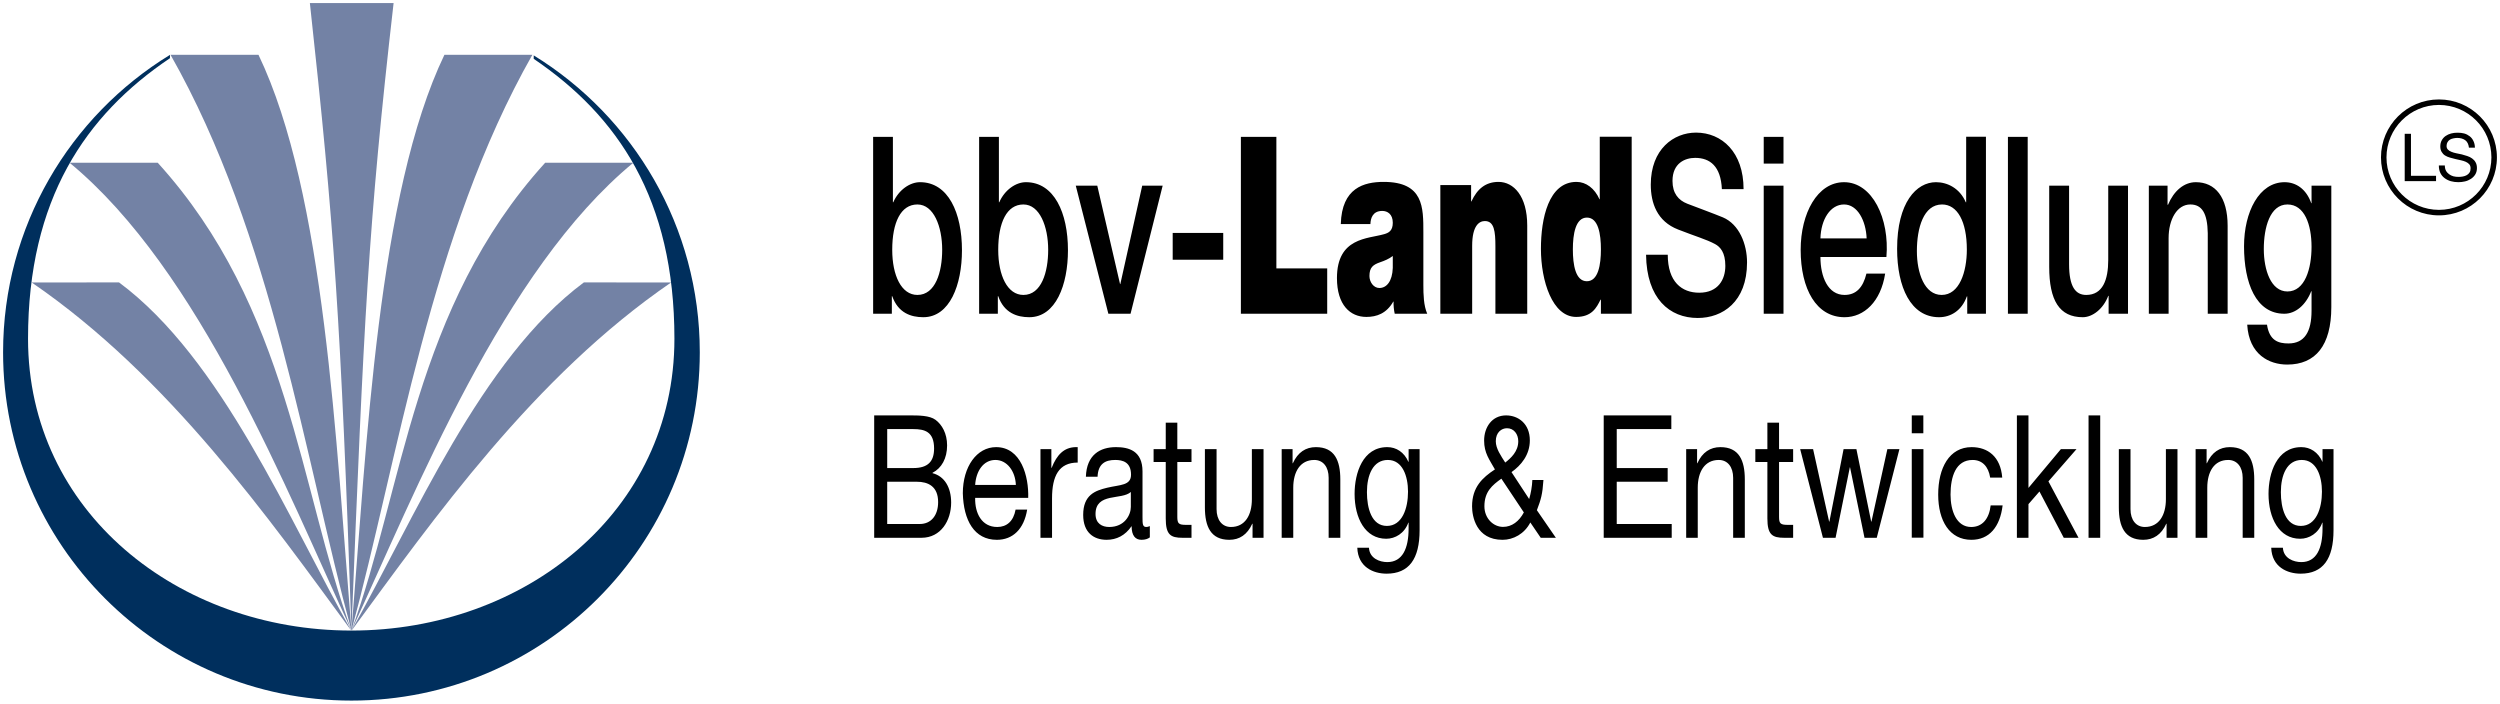
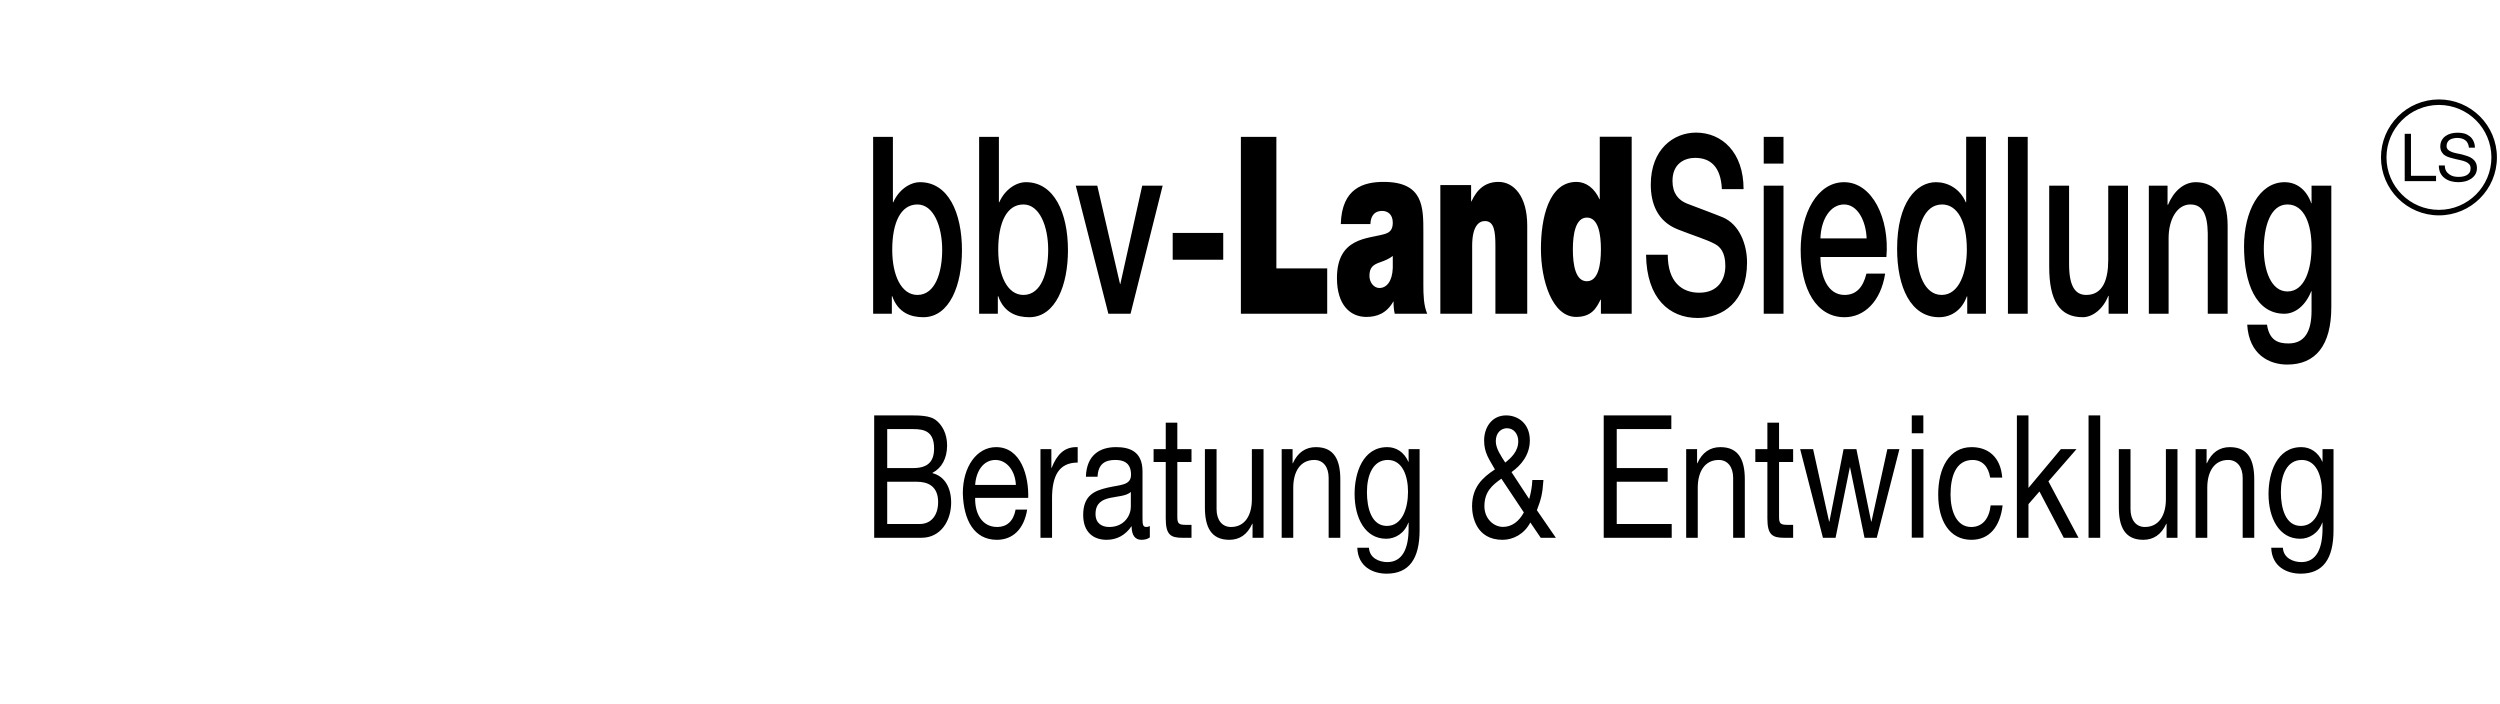
<svg xmlns="http://www.w3.org/2000/svg" version="1.1" width="810.031" height="227.998" id="svg3538">
  <defs id="defs3540" />
  <g transform="translate(45.015,-512.649)" id="layer1">
-     <path d="m 127.916,530.593 0,1.117 c 27.213,18.484 45.59,45.294 45.59,90.685 0,56.102 -48.552,94.56 -104.649,94.56 -56.106,0 -104.789,-38.458 -104.789,-94.56 0,-45.192 18.571,-72.449 45.988,-90.894 l 0,-1.073 c -32.428,19.829 -54.072,55.568 -54.072,96.356 0,62.331 50.538,112.864 112.873,112.864 62.331,0 112.868,-50.533 112.868,-112.864 0,-40.682 -21.533,-76.328 -53.81,-96.191" id="path58" style="fill:#002f5d;fill-opacity:1;fill-rule:evenodd;stroke:none" />
-     <path d="M 55.39,513.649 C 63.256,585.719 65.451,616.75 68.859,716.961 72.87,616.75 74.252,585.913 82.515,513.649 l -27.125,0 z M 68.859,716.961 c 15.061,-55.412 25.552,-128.363 58.625,-186.562 l -28.5,0 c -21.562,44.93 -25.153,126.378 -30.125,186.562 z m 0,0 C 89.824,671.769 117.919,600.213 160.203,565.367 l -28.562,0 C 89.041,612.254 85.644,671.172 68.859,716.961 z m 0,0 c -0.009,0.017 0.009,0.046 0,0.062 26.543,-36.113 58.982,-82.295 103.562,-112.844 -6.404,0 -21.011,-0.031 -28.25,-0.031 -33.417,24.81 -54.954,76.698 -75.312,112.812 z m 0,0 C 52.065,671.172 48.682,612.254 6.078,565.367 l -28.562,0 c 42.289,34.846 70.365,106.402 91.344,151.594 z m 0,0 C 63.878,656.776 60.296,575.329 38.734,530.399 l -28.5,0 c 33.078,58.199 43.555,131.15 58.625,186.562 z M -6.453,604.149 c -7.244,0 -21.877,0.031 -28.281,0.031 C 9.851,634.729 42.284,680.911 68.828,717.024 48.457,680.907 26.973,628.97 -6.453,604.149 z" id="path62" style="fill:#7382a5;fill-opacity:1;fill-rule:evenodd;stroke:none" />
    <path d="m 745.234,544.867 c -10.366,0 -18.781,8.406 -18.781,18.781 0,10.38 8.415,18.781 18.781,18.781 10.371,0 18.781,-8.401 18.781,-18.781 0,-10.376 -8.411,-18.781 -18.781,-18.781 z m 0,1.781 c 9.4,0.019 16.985,7.615 17,17 -0.024,9.39 -7.6,16.985 -17,17 -9.385,-0.015 -16.99,-7.61 -17,-17 0.01,-9.385 7.615,-16.981 17,-17 z m -240.719,8.969 c -7.244,0 -14.656,5.361 -14.656,16.844 0,5.943 2.015,11.912 8.875,14.562 5.506,2.165 9.158,3.189 11.969,4.719 1.631,0.884 3.312,2.644 3.312,7.062 0,4.336 -2.278,8.688 -8.469,8.688 -5.617,0 -10.188,-3.481 -10.188,-12.312 l -7.031,0 c 0.165,14.211 7.593,20.5 16.75,20.5 7.977,0 15.969,-5.153 15.969,-18 0,-5.943 -2.535,-12.346 -7.812,-14.594 -2.088,-0.884 -10.946,-4.195 -11.562,-4.438 -2.865,-1.122 -4.781,-3.36 -4.781,-7.375 0,-5.778 4.081,-7.469 7.344,-7.469 4.831,0 8.321,2.74 8.656,10.125 l 7.031,0 c 0,-11.963 -7.026,-18.312 -15.406,-18.312 z m 246.719,0.031 c -0.699,0 -1.397,0.07 -2.062,0.25 -0.665,0.175 -1.247,0.448 -1.781,0.812 -0.519,0.364 -0.944,0.838 -1.25,1.406 -0.316,0.563 -0.469,1.223 -0.469,2 0,0.699 0.156,1.284 0.438,1.75 0.277,0.461 0.623,0.865 1.094,1.156 0.466,0.296 0.997,0.513 1.594,0.688 0.587,0.175 1.169,0.333 1.781,0.469 0.607,0.141 1.23,0.28 1.812,0.406 0.587,0.131 1.096,0.286 1.562,0.5 0.461,0.209 0.853,0.487 1.125,0.812 0.282,0.325 0.406,0.747 0.406,1.281 0,0.563 -0.106,1.025 -0.344,1.375 -0.228,0.369 -0.542,0.64 -0.906,0.844 -0.374,0.214 -0.784,0.355 -1.25,0.438 -0.461,0.087 -0.914,0.125 -1.375,0.125 -0.578,0 -1.144,-0.047 -1.688,-0.188 -0.529,-0.141 -1.003,-0.386 -1.406,-0.688 -0.413,-0.301 -0.752,-0.659 -1,-1.125 -0.252,-0.461 -0.375,-1.042 -0.375,-1.688 l -1.938,0 c 0,0.932 0.16,1.753 0.5,2.438 0.335,0.68 0.783,1.219 1.375,1.656 0.578,0.437 1.264,0.782 2.031,1 0.772,0.214 1.573,0.312 2.438,0.312 0.704,0 1.416,-0.085 2.125,-0.25 0.699,-0.16 1.338,-0.448 1.906,-0.812 0.573,-0.369 1.037,-0.824 1.406,-1.406 0.359,-0.573 0.562,-1.278 0.562,-2.094 0,-0.762 -0.151,-1.375 -0.438,-1.875 -0.272,-0.5 -0.659,-0.925 -1.125,-1.25 -0.456,-0.335 -0.97,-0.587 -1.562,-0.781 -0.583,-0.189 -1.179,-0.376 -1.781,-0.531 -0.617,-0.136 -1.23,-0.244 -1.812,-0.375 -0.592,-0.117 -1.096,-0.284 -1.562,-0.469 -0.471,-0.189 -0.848,-0.423 -1.125,-0.719 -0.282,-0.291 -0.438,-0.685 -0.438,-1.156 0,-0.505 0.113,-0.91 0.312,-1.25 0.184,-0.335 0.456,-0.613 0.781,-0.812 0.316,-0.199 0.676,-0.319 1.094,-0.406 0.422,-0.083 0.818,-0.156 1.25,-0.156 1.063,0 1.94,0.255 2.625,0.75 0.665,0.49 1.066,1.304 1.188,2.406 l 1.938,0 c -0.019,-0.85 -0.194,-1.581 -0.5,-2.188 -0.291,-0.612 -0.678,-1.102 -1.188,-1.5 -0.515,-0.403 -1.116,-0.722 -1.781,-0.906 -0.67,-0.184 -1.396,-0.25 -2.188,-0.25 z m -17.094,0.344 0,15.344 10.156,0 0,-1.719 -8.125,0 0,-13.625 -2.031,0 z m -260.812,0.969 0,20.25 -0.094,0 c -1.563,-3.53 -4.35,-5.625 -7.438,-5.625 -9.074,0 -11.531,11.89 -11.531,21.688 0,10.434 3.73,22.062 11.406,22.062 5.064,0 6.6,-2.943 7.906,-5.594 l 0.125,0 0,4.562 9.969,0 0,-57.344 -10.344,0 z m 118.719,0 0,21.219 -0.125,0 c -1.961,-4.578 -5.995,-6.5 -9.656,-6.5 -6.346,0 -12.594,6.577 -12.594,21.594 0,12.439 4.432,22.156 13.594,22.156 3.656,0 7.31,-2.011 9,-6.75 l 0.125,0 0,5.625 6.062,0 0,-57.344 -6.406,0 z m -354.156,0.031 0,57.312 6.062,0 0,-5.688 0.125,0 c 1.908,5.462 6.13,6.812 10.062,6.812 8.599,0 12.531,-10.525 12.531,-21.688 0,-12.123 -4.427,-22.062 -13.594,-22.062 -3.263,0 -6.913,2.49 -8.656,6.5 l -0.125,0 0,-21.188 -6.406,0 z m 34.344,0 0,57.312 6.062,0 0,-5.688 0.125,0 c 1.908,5.462 6.13,6.812 10.062,6.812 8.603,0 12.531,-10.525 12.531,-21.688 0,-12.123 -4.463,-22.062 -13.625,-22.062 -3.258,0 -6.877,2.49 -8.625,6.5 l -0.125,0 0,-21.188 -6.406,0 z m 84.812,0 0,57.312 27.969,0 0,-14.688 -16.469,0 0,-42.625 -11.5,0 z m 169.406,0 0,8.656 6.406,0 0,-8.656 -6.406,0 z m 79.125,0 0,57.312 6.406,0 0,-57.312 -6.406,0 z m -202.25,14.594 c -6.423,0 -13.596,1.936 -13.906,13.656 l 9.594,0 c 0.053,-1.767 0.668,-4.25 3.844,-4.25 1.68,0 3.406,1.037 3.406,3.844 0,2.651 -1.4,3.285 -2.812,3.688 -5.268,1.525 -15.281,1.052 -15.281,14.219 0,8.749 4.312,12.594 9.531,12.594 3.34,0 6.524,-1.114 8.719,-4.969 l 0.094,0 c -0.053,1.122 0.113,2.816 0.375,3.938 l 10.531,0 c -1.156,-2.646 -1.25,-6.181 -1.25,-9.312 l 0,-17.094 c 0,-8.026 0.09,-16.312 -12.844,-16.312 z m 37.219,0 c -4.122,0 -6.88,2.168 -8.812,6.344 l -0.094,0 0,-5.312 -9.969,0 0,41.688 10.312,0 0,-22 c 0,-6.666 2.348,-8.031 4.125,-8.031 3.025,0 3.406,3.366 3.406,8.188 l 0,21.844 10.312,0 0,-28.594 c 0,-9.56 -4.426,-14.125 -9.281,-14.125 z m 111.938,0.094 c -8.657,0 -14.062,10.103 -14.062,21.906 0,12.764 5.115,21.844 14.219,21.844 6.355,0 11.748,-5.056 13.156,-14.125 l -6.062,0 c -1.126,4.574 -3.38,6.906 -7.094,6.906 -5.336,0 -7.812,-5.78 -7.812,-12.281 l 21.375,0 c 1.068,-12.449 -4.552,-24.25 -13.719,-24.25 z m 113.969,0 c -3.821,0 -7.118,2.797 -9.031,7.375 l -0.125,-0.156 0,-6.094 -6.062,0 0,41.5 6.406,0 0,-24.5 c 0,-6.103 2.759,-10.906 7.031,-10.906 3.763,0 5.545,2.811 5.656,9.312 l 0,26.094 6.438,0 0,-28.5 c 0,-9.317 -4.02,-14.125 -10.312,-14.125 z m 28.781,0 c -8.264,0 -13.156,9.624 -13.156,20.781 0,11.885 3.843,21.844 13.062,21.844 3.593,0 6.913,-2.734 8.719,-7.312 l 0.094,0 0,6.344 c 0,6.826 -2.293,10.594 -7.469,10.594 -3.258,0 -6.182,-0.874 -6.969,-6.094 l -6.406,0 c 0.558,9.715 7.128,12.938 12.969,12.938 9.162,0 14.281,-6.181 14.281,-18.625 l 0,-39.344 -6.406,0 0,5.688 -0.094,0 c -1.636,-4.651 -4.974,-6.812 -8.625,-6.812 z m -391.688,1.125 10.562,41.5 7.188,0 10.406,-41.5 -6.625,0 -7.094,31.875 -0.094,0 -7.375,-31.875 -6.969,0 z m 222.906,0 0,41.5 6.406,0 0,-41.5 -6.406,0 z m 92.5,0 0,26.312 c 0,10.842 3.286,16.312 10.875,16.312 3.204,0 6.672,-2.736 8.25,-6.906 l 0.125,0 0,5.781 6.281,0 0,-41.5 -6.406,0 0,24.094 c 0,6.423 -1.784,11.312 -7.125,11.312 -3.481,0 -5.562,-2.662 -5.562,-9.969 l 0,-25.438 -6.438,0 z m -366.719,6.094 c 5.287,0 8.031,7.143 8.031,14.688 0,7.229 -2.19,14.625 -8.031,14.625 -5.171,0 -8.156,-6.274 -8.156,-14.625 0,-8.832 2.757,-14.688 8.156,-14.688 z m 34.344,0 c 5.282,0 8.031,7.143 8.031,14.688 0,7.229 -2.186,14.625 -8.031,14.625 -5.171,0 -8.156,-6.274 -8.156,-14.625 0,-8.832 2.757,-14.688 8.156,-14.688 z m 265.906,0 c 4.331,0 7.089,5.217 7.312,11 l -14.969,0 c 0.175,-6.181 3.219,-11 7.656,-11 z m 31.75,0 c 4.952,0 8.031,5.473 8.031,14.625 0,7.225 -2.413,14.688 -8.156,14.688 -5.564,0 -8.031,-7.077 -8.031,-14.219 0,-7.467 2.146,-15.094 8.156,-15.094 z m 111.906,0 c 5.569,0 7.812,6.572 7.812,13.719 0,7.069 -2.132,14.469 -7.812,14.469 -5.336,0 -7.651,-6.924 -7.656,-13.75 0,-6.904 1.976,-14.438 7.656,-14.438 z m -226.969,4.25 c 3.7,0 4.531,5.382 4.531,10.281 0,4.977 -0.853,10.344 -4.562,10.344 -3.695,0 -4.531,-5.367 -4.531,-10.344 0,-4.899 0.858,-10.281 4.562,-10.281 z m -134.219,4.969 0,8.688 16.375,0 0,-8.688 -16.375,0 z m 71.312,7.469 0,3.875 c -0.155,4.336 -1.999,6.5 -4.344,6.5 -1.879,0 -3.219,-1.947 -3.219,-3.875 0,-2.811 1.177,-3.668 3.469,-4.469 1.413,-0.486 2.846,-1.065 4.094,-2.031 z m -168.031,51.656 0,39.656 15.312,0 c 6.297,0 9.625,-5.575 9.625,-11.406 0,-4.884 -2.128,-8.526 -6.031,-9.531 l 0,-0.125 c 2.928,-1.5 4.719,-4.651 4.719,-8.875 0,-3.879 -1.667,-6.732 -3.75,-8.281 -1.918,-1.442 -5.578,-1.438 -8.375,-1.438 l -11.5,0 z m 204.75,0 c -4.569,0 -7.125,3.825 -7.125,8.156 0,4.054 1.728,6.178 3.5,9.344 -4.044,2.665 -7.406,5.749 -7.406,11.969 0,3.219 1.31,10.844 9.875,10.844 3.467,0 7.092,-1.901 9,-5.625 l 3.375,4.969 4.906,0 -6.156,-8.938 c 1.33,-3.501 1.814,-5.12 2.125,-9.781 l -3.594,0 c -0.087,2.107 -0.458,4.214 -1.031,6.156 l -5.719,-8.719 c 3.068,-2.165 5.938,-5.562 5.938,-10.281 0,-5.384 -3.726,-8.094 -7.688,-8.094 z m 31.625,0 0,39.656 22.031,0 0,-4.469 -17.812,0 0,-13.688 16.5,0 0,-4.438 -16.5,0 0,-12.625 17.688,0 0,-4.438 -21.906,0 z m 99.812,0 0,5.781 3.75,0 0,-5.781 -3.75,0 z m 34.062,0 0,39.656 3.75,0 0,-10.906 3.562,-4.094 7.875,15 4.781,0 -9.75,-18.281 9.094,-10.438 -5.062,0 -10.5,12.562 0,-23.5 -3.75,0 z m 23.219,0 0,39.656 3.781,0 0,-39.656 -3.781,0 z m -299,2.344 0,8.594 -3.938,0 0,4.156 3.938,0 0,18.281 c 0,5.278 1.524,6.281 5.438,6.281 l 2.906,0 0,-4.188 -1.75,0 c -2.35,0 -2.844,-0.397 -2.844,-2.562 l 0,-17.812 4.594,0 0,-4.156 -4.594,0 0,-8.594 -3.75,0 z m 194.938,0 0,8.594 -3.906,0 0,4.156 3.906,0 0,18.281 c 0,5.278 1.565,6.281 5.469,6.281 l 2.875,0 0,-4.188 -1.719,0 c -2.35,0 -2.844,-0.397 -2.844,-2.562 l 0,-17.812 4.562,0 0,-4.156 -4.562,0 0,-8.594 -3.781,0 z m -84.375,1.812 c 2.267,0 3.656,1.937 3.656,4.219 0,3.331 -2.398,5.469 -4.219,6.906 -1.379,-2.161 -3.062,-4.518 -3.062,-6.906 0,-2.884 1.848,-4.219 3.625,-4.219 z m -200.812,0.281 8.438,0 c 3.646,0 6.75,0.785 6.75,6.281 0,4.166 -1.948,6.344 -6.75,6.344 l -8.438,0 0,-12.625 z m 35.281,5.844 c -6.263,0 -10.781,6.334 -10.781,14.938 0.223,8.773 3.7,15.094 11.031,15.094 5.146,0 8.788,-3.455 9.812,-9.781 l -3.75,0 c -0.675,3.719 -2.82,5.625 -5.938,5.625 -5.015,0 -7.282,-4.442 -7.156,-9.438 l 17.188,0 c 0.218,-6.933 -2.284,-16.438 -10.406,-16.438 z m 25.688,0 c -3.653,0.127 -5.976,2.395 -7.688,6.719 l -0.094,0 0,-6.062 -3.531,0 0,28.719 3.75,0 0,-12.781 c 0,-7.268 2.229,-11.594 8.312,-11.594 l 0,-5 c -0.256,-0.011 -0.506,-0.008 -0.75,0 z m 13.125,0 c -5.108,0 -9.495,2.491 -9.719,9.594 l 3.781,0 c 0.175,-4.219 2.519,-5.438 5.719,-5.438 2.398,0 5.125,0.674 5.125,4.781 0,3.554 -3.548,3.219 -7.719,4.219 -3.908,0.947 -7.781,2.316 -7.781,8.812 0,5.719 3.423,8.062 7.594,8.062 3.204,0 6.006,-1.384 8.094,-4.438 0,3.107 1.231,4.438 3.188,4.438 1.194,0 2.049,-0.281 2.719,-0.781 l 0,-3.656 c -0.49,0.218 -0.841,0.281 -1.156,0.281 -1.194,0 -1.219,-0.995 -1.219,-3.219 l 0,-14.781 c 0,-6.715 -4.484,-7.875 -8.625,-7.875 z m 64.812,0 c -3.292,0 -5.867,1.67 -7.469,5.219 l -0.094,0 0,-4.562 -3.531,0 0,28.719 3.75,0 0,-16.219 c 0,-5.166 2.244,-9 6.812,-9 2.889,0 4.656,2.29 4.656,5.781 l 0,19.438 3.781,0 0,-18.906 c 0,-6.161 -1.871,-10.469 -7.906,-10.469 z m 23.125,0 c -7.943,0 -10.594,8.383 -10.594,15.156 0,7.827 3.414,14.531 10.25,14.531 2.884,0 5.913,-1.723 7.156,-5.219 l 0.094,0 0,1.906 c 0,6.438 -1.969,10.875 -6.906,10.875 -2.486,0 -5.763,-1.214 -5.938,-4.656 l -3.781,0 c 0.223,6.273 5.193,8.406 9.5,8.406 7.239,0 10.688,-4.762 10.688,-14.094 l 0,-26.25 -3.562,0 0,4.125 -0.062,0 c -1.379,-3.166 -3.95,-4.781 -6.844,-4.781 z m 107.938,0 c -3.287,0 -5.876,1.67 -7.469,5.219 l -0.094,0 0,-4.562 -3.531,0 0,28.719 3.75,0 0,-16.219 c 0,-5.166 2.239,-9 6.812,-9 2.884,0 4.656,2.29 4.656,5.781 l 0,19.438 3.781,0 0,-18.906 c 0,-6.161 -1.871,-10.469 -7.906,-10.469 z m 81.406,0 c -7.278,0 -10.844,6.772 -10.844,15.375 0,8.55 3.734,14.656 10.75,14.656 5.783,0 9.285,-4.165 10.125,-11.156 l -3.875,0 c -0.486,4.326 -2.671,7 -6.312,7 -4.787,0 -6.683,-5.227 -6.688,-10.5 0,-5.826 1.694,-11.219 7.156,-11.219 3.112,0 5.115,2.106 5.688,5.719 l 3.906,0 c -0.534,-6.831 -4.706,-9.875 -9.906,-9.875 z m 83.656,0 c -3.292,0 -5.845,1.67 -7.438,5.219 l -0.094,0 0,-4.562 -3.562,0 0,28.719 3.781,0 0,-16.219 c 0,-5.166 2.208,-9 6.781,-9 2.884,0 4.688,2.29 4.688,5.781 l 0,19.438 3.75,0 0,-18.906 c 0,-6.161 -1.866,-10.469 -7.906,-10.469 z m 23.156,0 c -7.948,0 -10.625,8.383 -10.625,15.156 0,7.827 3.404,14.531 10.25,14.531 2.884,0 5.913,-1.723 7.156,-5.219 l 0.094,0 0,1.906 c 0,6.438 -1.947,10.875 -6.875,10.875 -2.486,0 -5.784,-1.214 -5.969,-4.656 l -3.781,0 c 0.218,6.273 5.22,8.406 9.531,8.406 7.234,0 10.656,-4.762 10.656,-14.094 l 0,-26.25 -3.562,0 0,4.125 -0.031,0 c -1.374,-3.166 -3.96,-4.781 -6.844,-4.781 z m -355.25,0.656 0,18.875 c 0,6.161 1.871,10.5 7.906,10.5 3.292,0 5.84,-1.66 7.438,-5.219 l 0.094,0 0,4.562 3.562,0 0,-28.719 -3.781,0 0,16.219 c 0,5.166 -2.203,9 -6.781,9 -2.884,0 -4.656,-2.286 -4.656,-5.781 l 0,-19.438 -3.781,0 z m 192.875,0 7.375,28.719 4.094,0 4.625,-22.844 0.062,0 4.688,22.844 3.969,0 7.344,-28.719 -3.906,0 -5.156,23.469 -0.094,0 -4.781,-23.469 -4.156,0 -4.594,23.469 -0.094,0 -5.188,-23.469 -4.188,0 z m 36.156,0 0,28.688 3.781,0 0,-28.688 -3.781,0 z m 67.094,0 0,18.875 c 0,6.161 1.866,10.5 7.906,10.5 3.282,0 5.867,-1.66 7.469,-5.219 l 0.094,0 0,4.562 3.531,0 0,-28.719 -3.75,0 0,16.219 c 0,5.166 -2.239,9 -6.812,9 -2.879,0 -4.656,-2.286 -4.656,-5.781 l 0,-19.438 -3.781,0 z m -364,3.5 c 3.734,0 6.45,3.598 6.625,8.094 l -13.188,0 c 0.267,-4.389 2.61,-8.094 6.562,-8.094 z m 127.156,0 c 4.748,0 6.531,5.232 6.531,10.281 0,5.384 -1.872,11.094 -6.844,11.094 -4.977,0 -6.469,-5.772 -6.469,-10.938 0,-5.491 1.931,-10.438 6.781,-10.438 z m 296.125,0 c 4.753,0 6.531,5.232 6.531,10.281 -0.005,5.384 -1.872,11.094 -6.844,11.094 -4.977,0 -6.469,-5.772 -6.469,-10.938 0,-5.491 1.941,-10.438 6.781,-10.438 z m -259.344,6.062 7.281,10.938 c -1.549,2.889 -3.866,4.688 -6.75,4.688 -3.064,0 -6.031,-2.687 -6.031,-6.688 0,-4.714 2.524,-6.825 5.5,-8.938 z m -199,1 9.625,0 c 3.554,0 6.875,1.433 6.875,6.594 0,4.331 -2.301,7.094 -5.938,7.094 l -10.562,0 0,-13.688 z m 78.938,3.312 0,4.844 c 0,2.612 -2.023,6.5 -7,6.5 -2.311,0 -4.438,-1.107 -4.438,-4.219 0,-3.496 2.139,-4.629 4.625,-5.188 2.534,-0.553 5.351,-0.602 6.812,-1.938 z" id="path224" style="fill:#000000;fill-opacity:1;fill-rule:evenodd;stroke:none" />
  </g>
</svg>